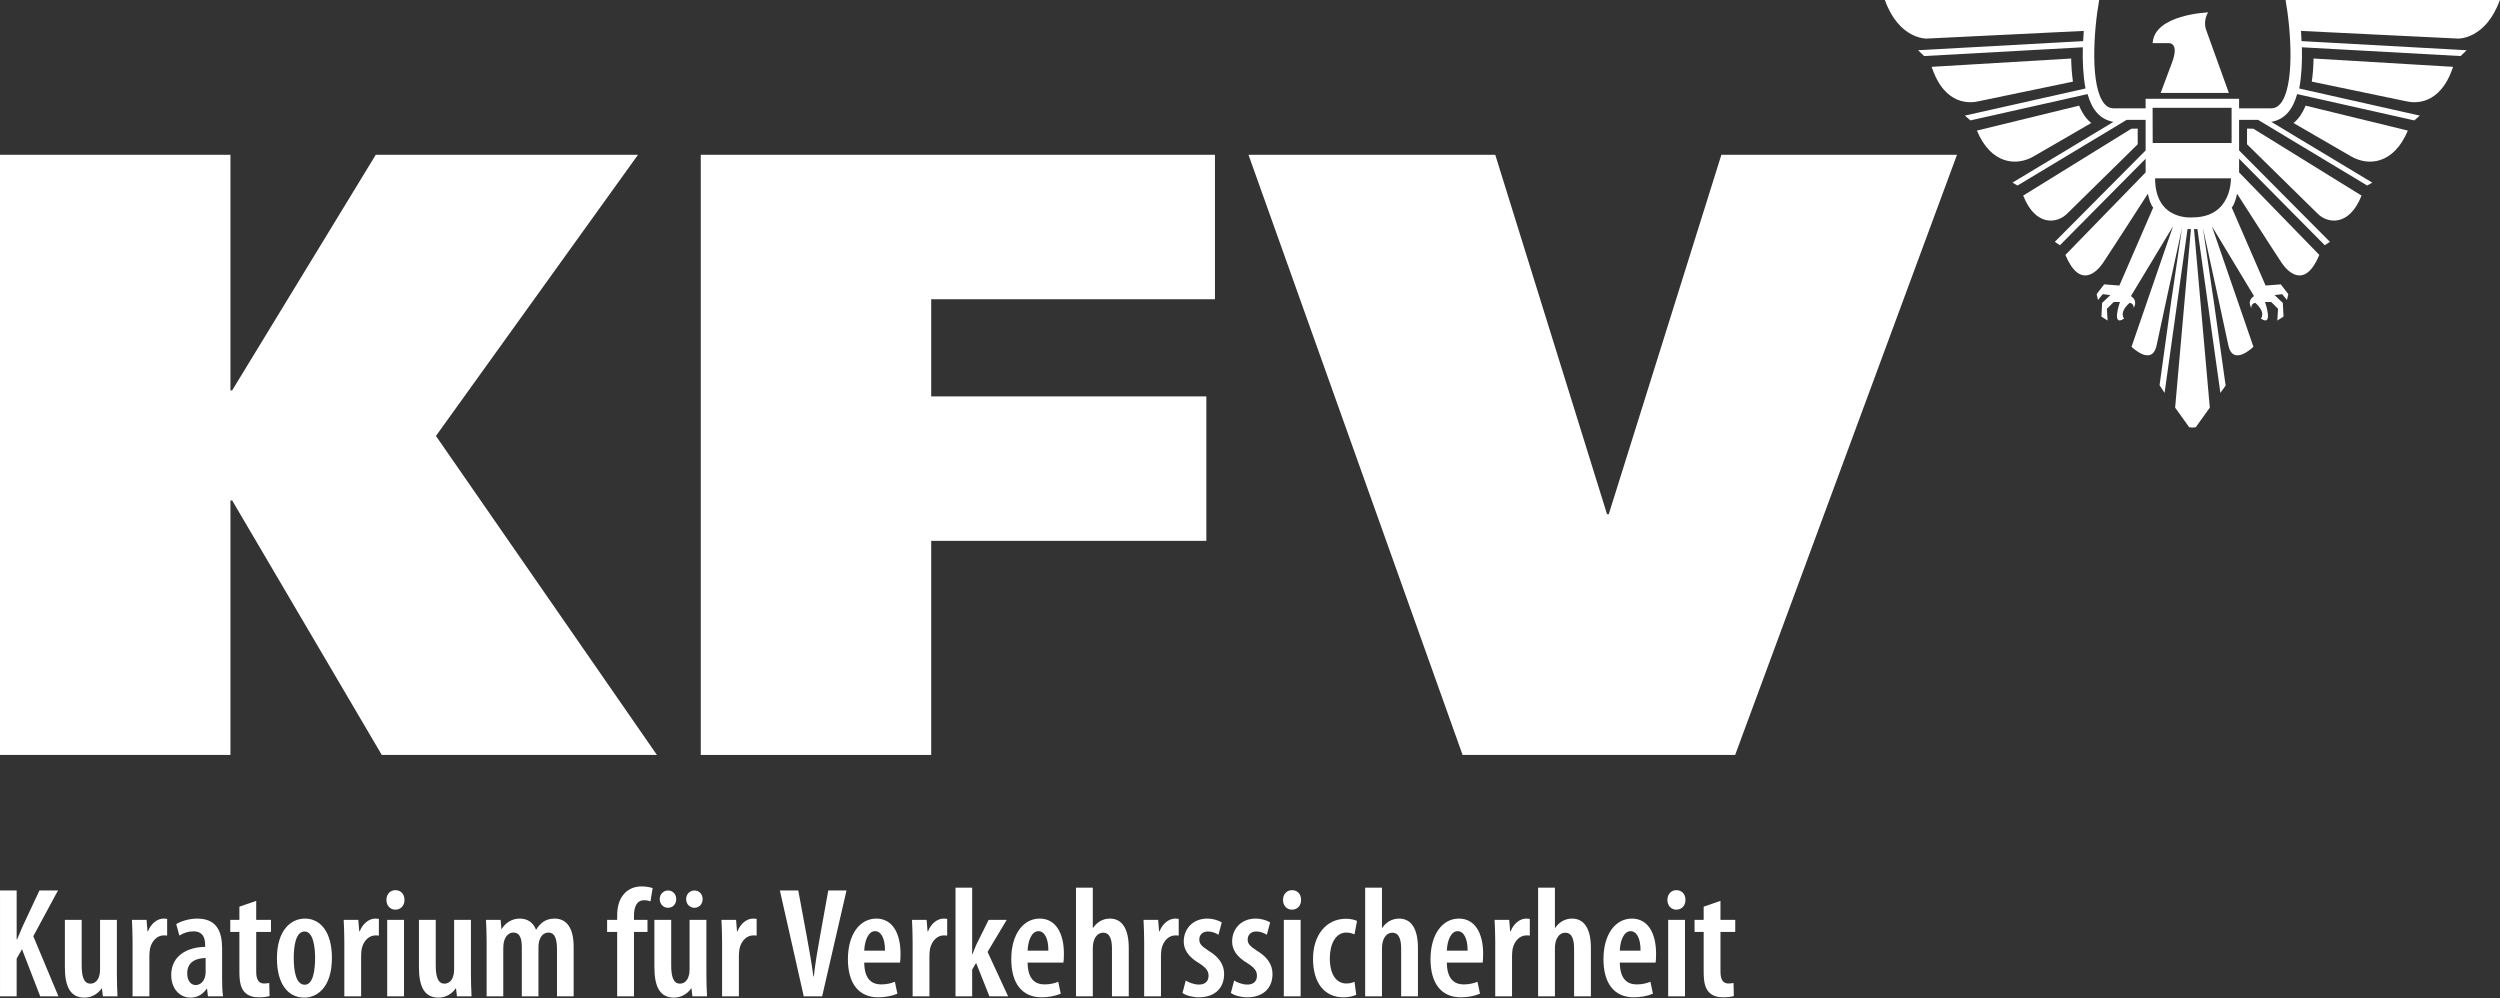
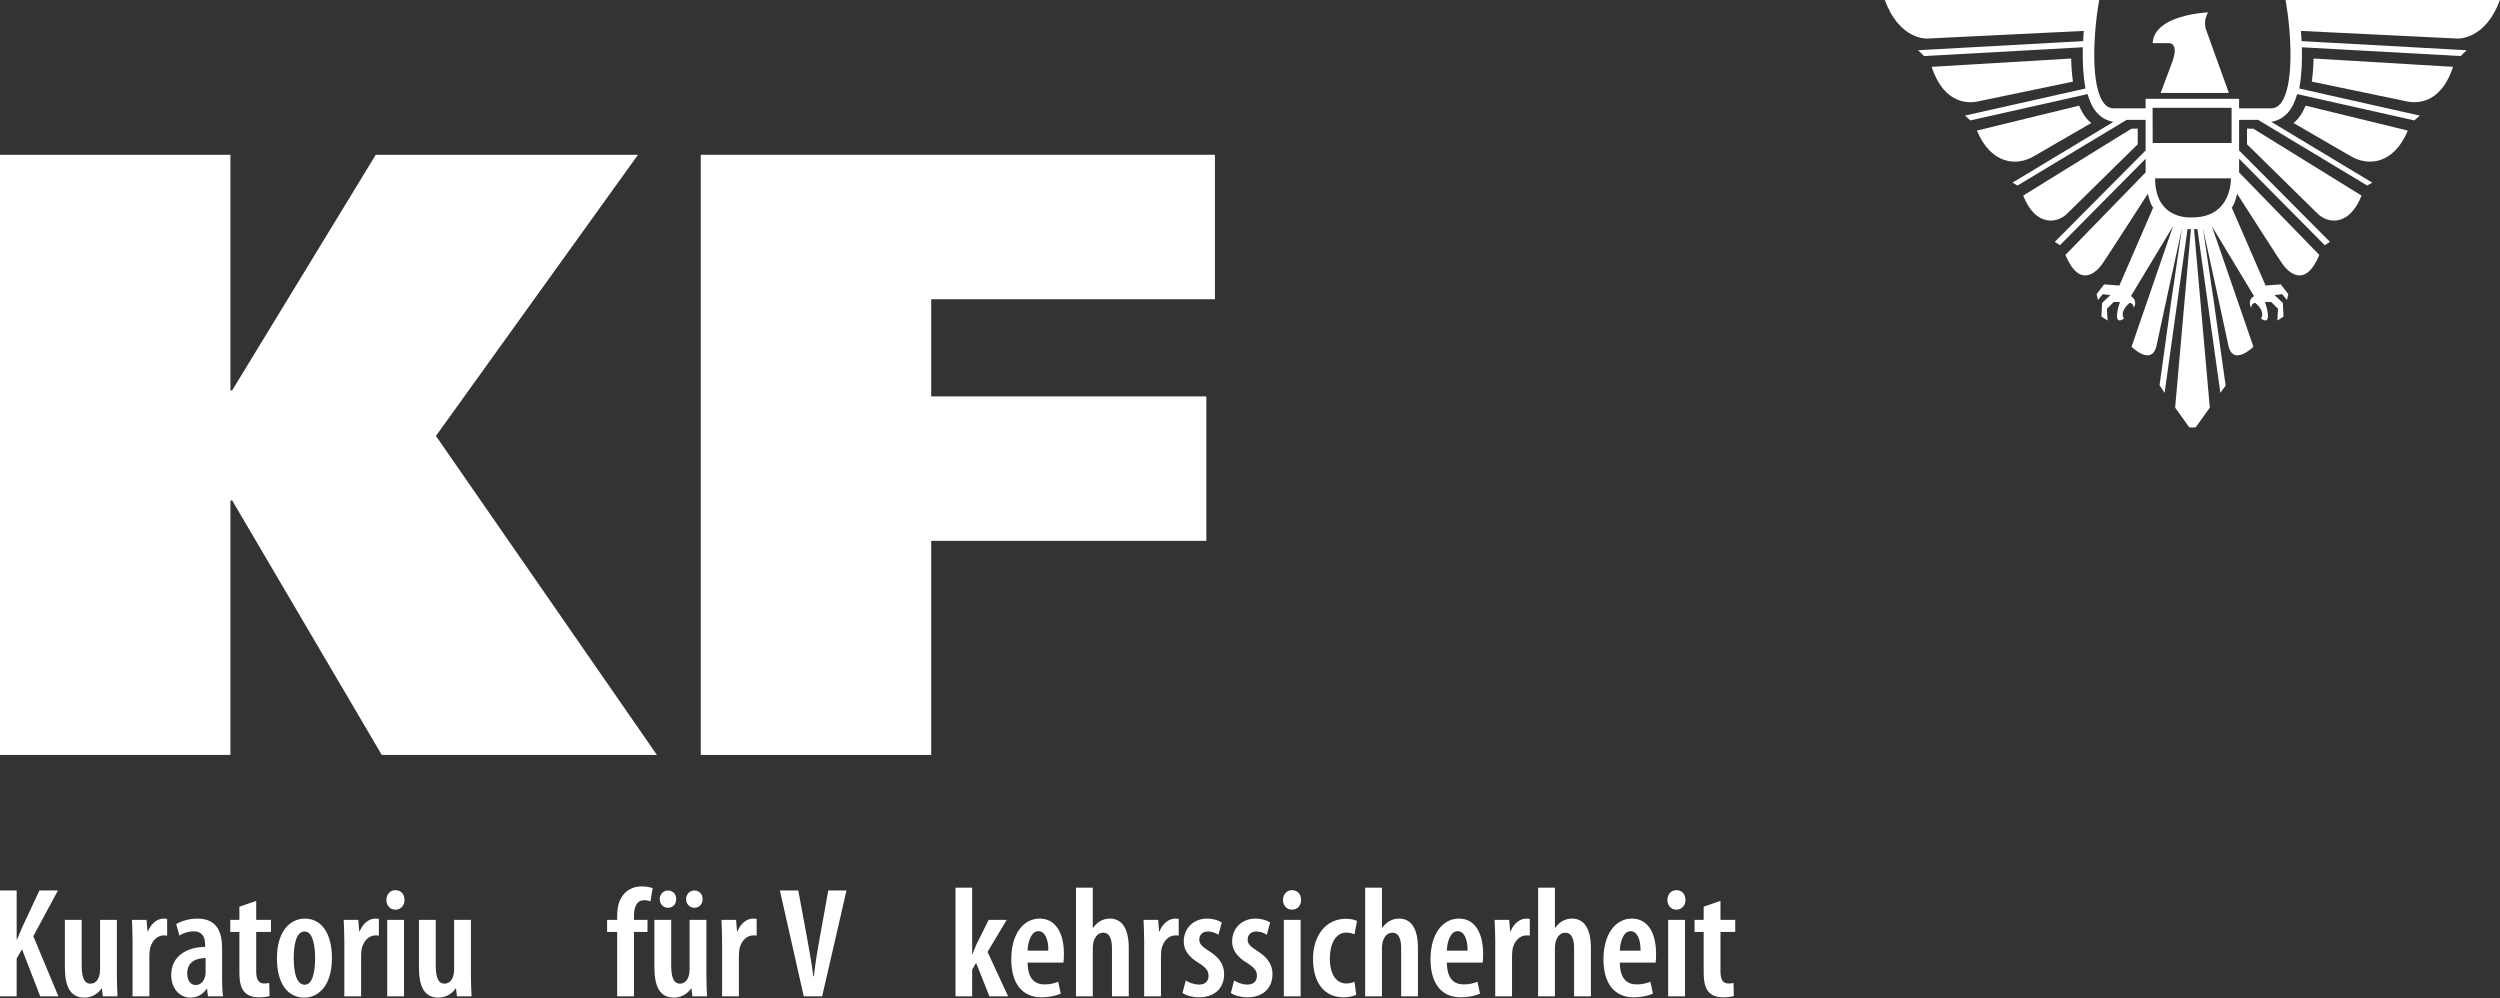
<svg xmlns="http://www.w3.org/2000/svg" width="100%" height="100%" viewBox="0 0 959 383" version="1.1" xml:space="preserve" style="fill-rule:evenodd;clip-rule:evenodd;stroke-linejoin:round;stroke-miterlimit:1.414;">
  <rect x="0" y="0" width="959" height="383" fill="#333333" stroke="none" />
  <g id="Sub">
    <path d="M0.001,382.201l6.384,0l0,-14.459l2.05,-3.619l6.991,18.078l6.991,0l-9.644,-23.072l9.462,-17.54l-7.109,0l-6.388,13.622c-0.725,1.684 -1.45,3.431 -2.171,5.115l-0.182,0l0,-18.737l-6.384,0l0,40.612Z" style="fill:#fff;fill-rule:nonzero;" />
    <path d="M44.83,352.856l-6.447,0l0,19.037c0,0.963 -0.122,1.872 -0.356,2.538c-0.306,1.203 -1.331,2.893 -3.322,2.893c-2.65,0 -3.372,-2.893 -3.372,-7.115l0,-17.353l-6.447,0l0,18.14c0,7.647 2.172,11.694 7.535,11.694c3.068,0 5.421,-1.813 6.565,-3.559l0.116,0l0.365,3.072l5.604,0c-0.119,-2.466 -0.241,-5.36 -0.241,-8.554l0,-20.793Z" style="fill:#fff;fill-rule:nonzero;" />
    <path d="M50.852,382.201l6.45,0l0,-15.553c0,-1.078 0.122,-2.097 0.244,-2.762c0.722,-3.194 2.95,-5.06 5.178,-5.06c0.547,0 0.963,0 1.391,0.06l0,-6.391c-0.428,-0.059 -0.784,-0.122 -1.391,-0.122c-2.409,0 -4.815,1.935 -5.962,4.885l-0.181,0l-0.363,-4.404l-5.603,0c0.119,2.479 0.237,5.544 0.237,8.254l0,21.093Z" style="fill:#fff;fill-rule:nonzero;" />
    <path d="M78.878,372.979c0,0.55 -0.062,1.088 -0.184,1.513c-0.541,2.29 -2.05,3.368 -3.675,3.368c-1.447,0 -3.197,-1.2 -3.197,-4.515c0,-5.119 4.522,-5.785 7.056,-5.847l0,5.481Zm6.322,-9.156c0,-6.269 -1.925,-11.45 -9.518,-11.45c-3.557,0 -6.629,1.209 -8.075,2.119l1.206,4.393c1.625,-1.031 3.372,-1.628 5.481,-1.628c3.194,0 4.4,2.106 4.4,5.181l0,0.788c-6.628,0.053 -13.016,3.247 -13.016,10.778c0,5.181 3.194,8.684 7.413,8.684c2.528,0 4.7,-1.212 6.203,-3.44l0.122,0l0.362,2.953l5.785,0c-0.303,-1.928 -0.363,-4.4 -0.363,-6.684l0,-11.694Z" style="fill:#fff;" />
    <path d="M91.83,347.796l0,5.059l-3.497,0l0,4.641l3.497,0l0,15.3c0,4.406 0.725,6.512 2.169,7.959c1.269,1.263 3.131,1.813 5.181,1.813c1.806,0 3.256,-0.185 4.222,-0.488l-0.122,-5c-0.666,0.122 -1.269,0.185 -1.987,0.185c-1.629,0 -3.016,-0.903 -3.016,-4.519l0,-15.25l5.662,0l0,-4.641l-5.662,0l0,-7.287l-6.447,2.228Z" style="fill:#fff;fill-rule:nonzero;" />
    <path d="M116.899,377.74c-3.375,0 -4.222,-5.297 -4.222,-10.241c0,-4.275 0.665,-10.181 4.159,-10.181c3.313,0 4.038,5.906 4.038,10.181c0,4.453 -0.725,10.241 -3.913,10.241l-0.062,0Zm-0.122,4.95c4.397,0 10.544,-3.382 10.544,-15.253c0,-9.704 -4.219,-15.063 -10.36,-15.063c-5.484,0 -10.728,4.584 -10.728,15.247c0,9.875 4.278,15.069 10.481,15.069l0.063,0Z" style="fill:#fff;" />
    <path d="M132.08,382.201l6.447,0l0,-15.553c0,-1.078 0.121,-2.097 0.243,-2.762c0.722,-3.194 2.953,-5.06 5.178,-5.06c0.544,0 0.966,0 1.388,0.06l0,-6.391c-0.422,-0.059 -0.781,-0.122 -1.388,-0.122c-2.406,0 -4.818,1.935 -5.962,4.885l-0.178,0l-0.366,-4.404l-5.6,0c0.116,2.479 0.238,5.544 0.238,8.254l0,21.093Z" style="fill:#fff;fill-rule:nonzero;" />
    <path d="M151.663,348.943c2.047,0 3.497,-1.512 3.497,-3.734c0,-2.297 -1.45,-3.744 -3.497,-3.744c-1.866,0 -3.435,1.447 -3.435,3.744c0,2.222 1.51,3.734 3.379,3.734l0.056,0Zm3.315,3.913l-6.446,0l0,29.347l6.446,0l0,-29.347Z" style="fill:#fff;" />
    <path d="M180.648,352.856l-6.446,0l0,19.037c0,0.963 -0.122,1.872 -0.366,2.538c-0.3,1.203 -1.325,2.893 -3.313,2.893c-2.653,0 -3.375,-2.893 -3.375,-7.115l0,-17.353l-6.443,0l0,18.14c0,7.647 2.165,11.694 7.528,11.694c3.075,0 5.422,-1.813 6.569,-3.559l0.118,0l0.363,3.072l5.606,0c-0.122,-2.466 -0.241,-5.36 -0.241,-8.554l0,-20.793Z" style="fill:#fff;fill-rule:nonzero;" />
-     <path d="M186.671,382.201l6.387,0l0,-18.553c0,-0.85 0.122,-1.694 0.244,-2.356c0.538,-2.344 2.044,-3.56 3.616,-3.56c2.89,0 3.25,3.082 3.25,5.669l0,18.8l6.387,0l0,-18.678c0,-0.903 0.06,-1.744 0.241,-2.353c0.541,-2.163 1.872,-3.438 3.556,-3.438c2.831,0 3.313,3.144 3.313,6.697l0,17.772l6.387,0l0,-18.975c0,-7.234 -2.653,-10.853 -7.35,-10.853c-1.506,0 -2.887,0.36 -4.097,1.088c-1.087,0.725 -2.172,1.872 -2.893,3.131l-0.122,0c-1.082,-2.772 -3.25,-4.219 -6.266,-4.219c-3.075,0 -5.484,1.753 -6.866,3.981l-0.121,0l-0.304,-3.5l-5.606,0c0.122,2.588 0.244,4.938 0.244,8.254l0,21.093Z" style="fill:#fff;fill-rule:nonzero;" />
    <path d="M243.193,382.201l0,-24.706l5.181,0l0,-4.641l-5.181,0l0,-1.562c0,-3.131 0.903,-5.963 3.856,-5.963c1.022,0 1.865,0.185 2.469,0.422l0.843,-5.065c-1.025,-0.36 -2.409,-0.66 -4.275,-0.66c-2.356,0 -4.762,0.782 -6.509,2.657c-2.231,2.343 -2.834,5.478 -2.834,8.731l0,1.44l-3.857,0l0,4.641l3.857,0l0,24.706l6.45,0Z" style="fill:#fff;fill-rule:nonzero;" />
    <path d="M266.387,348.223c1.807,0 3.135,-1.391 3.135,-3.319c0,-1.99 -1.385,-3.315 -3.135,-3.315c-1.746,0 -3.19,1.384 -3.19,3.315c0,1.928 1.444,3.319 3.131,3.319l0.059,0Zm-10.125,0c1.813,0 3.138,-1.391 3.138,-3.319c0,-1.99 -1.388,-3.315 -3.138,-3.315c-1.746,0 -3.19,1.384 -3.19,3.315c0,1.928 1.444,3.319 3.134,3.319l0.056,0Zm14.704,4.631l-6.444,0l0,19.038c0,0.965 -0.122,1.875 -0.36,2.54c-0.306,1.2 -1.331,2.894 -3.315,2.894c-2.656,0 -3.378,-2.894 -3.378,-7.119l0,-17.353l-6.447,0l0,18.141c0,7.647 2.172,11.694 7.534,11.694c3.075,0 5.422,-1.813 6.569,-3.557l0.119,0l0.362,3.069l5.603,0c-0.122,-2.465 -0.243,-5.359 -0.243,-8.55l0,-20.797Z" style="fill:#fff;" />
    <path d="M276.994,382.201l6.447,0l0,-15.553c0,-1.078 0.122,-2.097 0.24,-2.762c0.725,-3.194 2.953,-5.06 5.185,-5.06c0.54,0 0.962,0 1.384,0.06l0,-6.391c-0.422,-0.059 -0.784,-0.122 -1.384,-0.122c-2.413,0 -4.822,1.935 -5.966,4.885l-0.184,0l-0.357,-4.404l-5.606,0c0.122,2.479 0.241,5.544 0.241,8.254l0,21.093Z" style="fill:#fff;fill-rule:nonzero;" />
    <path d="M315.373,382.201l9.344,-40.612l-6.991,0l-3.256,18.078c-0.841,4.7 -1.747,9.875 -2.288,14.887l-0.181,0c-0.6,-4.95 -1.625,-10.309 -2.409,-14.765l-3.372,-18.2l-7.057,0l9.163,40.612l7.047,0Z" style="fill:#fff;fill-rule:nonzero;" />
-     <path d="M331.524,364.666c0.122,-3.438 1.388,-7.472 4.159,-7.472c2.288,0 3.857,2.778 3.797,7.472l-7.956,0Zm13.738,4.578c0.125,-0.781 0.181,-1.747 0.181,-3.431c0,-7.838 -3.131,-13.441 -9.281,-13.441c-6.263,0 -10.904,5.903 -10.904,15.613c0,9.097 4.038,14.584 11.632,14.584c2.65,0 5.484,-0.55 7.35,-1.394l-0.963,-4.578c-1.269,0.544 -3.075,1.022 -5.244,1.022c-3.437,0 -6.446,-1.809 -6.509,-8.375l13.738,0Z" style="fill:#fff;" />
-     <path d="M350.083,382.201l6.447,0l0,-15.553c0,-1.078 0.122,-2.097 0.244,-2.762c0.722,-3.194 2.953,-5.06 5.178,-5.06c0.547,0 0.963,0 1.388,0.06l0,-6.391c-0.425,-0.059 -0.785,-0.122 -1.388,-0.122c-2.406,0 -4.819,1.935 -5.959,4.885l-0.181,0l-0.366,-4.404l-5.603,0c0.119,2.479 0.24,5.544 0.24,8.254l0,21.093Z" style="fill:#fff;fill-rule:nonzero;" />
    <path d="M372.92,340.502l-6.385,0l0,41.7l6.385,0l0,-10.25l1.503,-2.587l5.128,12.837l7.169,0l-7.891,-17.053l7.347,-12.294l-6.928,0l-4.7,9.46c-0.481,1.15 -0.969,2.29 -1.506,3.743l-0.122,0l0,-25.556Z" style="fill:#fff;fill-rule:nonzero;" />
    <path d="M394.189,364.666c0.122,-3.438 1.391,-7.472 4.159,-7.472c2.291,0 3.86,2.778 3.797,7.472l-7.956,0Zm13.741,4.578c0.122,-0.781 0.184,-1.747 0.184,-3.431c0,-7.838 -3.141,-13.441 -9.284,-13.441c-6.266,0 -10.907,5.903 -10.907,15.613c0,9.097 4.041,14.584 11.629,14.584c2.656,0 5.484,-0.55 7.353,-1.394l-0.966,-4.578c-1.262,0.544 -3.069,1.022 -5.241,1.022c-3.434,0 -6.446,-1.809 -6.509,-8.375l13.741,0Z" style="fill:#fff;" />
    <path d="M412.751,382.201l6.447,0l0,-18.553c0,-0.728 0.119,-1.694 0.241,-2.234c0.665,-2.466 2.047,-3.622 3.731,-3.622c2.719,0 3.381,2.9 3.381,6.094l0,18.315l6.444,0l0,-18.553c0,-7.419 -2.591,-11.275 -7.228,-11.275c-1.51,0 -2.835,0.422 -3.916,1.088c-0.965,0.603 -1.869,1.446 -2.534,2.471l-0.119,0l0,-15.431l-6.447,0l0,41.7Z" style="fill:#fff;fill-rule:nonzero;" />
    <path d="M438.9,382.201l6.447,0l0,-15.553c0,-1.078 0.122,-2.097 0.244,-2.762c0.722,-3.194 2.95,-5.06 5.178,-5.06c0.547,0 0.966,0 1.388,0.06l0,-6.391c-0.422,-0.059 -0.785,-0.122 -1.388,-0.122c-2.406,0 -4.822,1.935 -5.966,4.885l-0.175,0l-0.365,-4.404l-5.603,0c0.118,2.479 0.24,5.544 0.24,8.254l0,21.093Z" style="fill:#fff;fill-rule:nonzero;" />
    <path d="M453.604,380.877c1.265,1.019 3.975,1.69 6.262,1.69c5.55,0 9.707,-3.015 9.707,-8.978c0,-3.681 -2.11,-6.575 -6.025,-8.922c-2.775,-1.809 -3.497,-2.712 -3.497,-4.281c0,-1.622 1.084,-3.069 3.315,-3.069c1.566,0 2.888,0.538 4.035,1.263l1.268,-4.759c-1.39,-0.782 -3.253,-1.447 -5.606,-1.447c-5.3,0 -8.975,3.74 -8.975,8.793c0,2.957 1.563,5.788 5.963,8.375c2.709,1.754 3.553,2.96 3.553,4.766c0,2.169 -1.385,3.372 -3.672,3.372c-1.991,0 -3.978,-0.838 -5.063,-1.563l-1.265,4.76Z" style="fill:#fff;fill-rule:nonzero;" />
    <path d="M472.162,380.877c1.265,1.019 3.975,1.69 6.265,1.69c5.547,0 9.703,-3.015 9.703,-8.978c0,-3.681 -2.106,-6.575 -6.025,-8.922c-2.772,-1.809 -3.493,-2.712 -3.493,-4.281c0,-1.622 1.084,-3.069 3.309,-3.069c1.569,0 2.894,0.538 4.044,1.263l1.262,-4.759c-1.387,-0.782 -3.253,-1.447 -5.606,-1.447c-5.3,0 -8.975,3.74 -8.975,8.793c0,2.957 1.569,5.788 5.966,8.375c2.709,1.754 3.553,2.96 3.553,4.766c0,2.169 -1.385,3.372 -3.675,3.372c-1.991,0 -3.978,-0.838 -5.063,-1.563l-1.265,4.76Z" style="fill:#fff;fill-rule:nonzero;" />
    <path d="M495.6,348.943c2.05,0 3.494,-1.512 3.494,-3.734c0,-2.297 -1.444,-3.744 -3.494,-3.744c-1.868,0 -3.434,1.447 -3.434,3.744c0,2.222 1.503,3.734 3.372,3.734l0.062,0Zm3.319,3.913l-6.447,0l0,29.347l6.447,0l0,-29.347Z" style="fill:#fff;" />
    <path d="M519.584,376.598c-0.903,0.422 -1.931,0.666 -3.134,0.666c-3.922,0 -6.328,-3.612 -6.328,-9.644c0,-5.425 2.171,-9.887 6.328,-9.887c1.447,0 2.465,0.428 3.134,0.665l0.966,-5.121c-0.791,-0.422 -2.475,-0.841 -4.222,-0.841c-7.772,0 -12.653,6.512 -12.653,15.306c0,9.631 4.64,14.825 11.631,14.825c2.166,0 4.034,-0.487 4.941,-0.969l-0.663,-5Z" style="fill:#fff;fill-rule:nonzero;" />
    <path d="M523.678,382.201l6.447,0l0,-18.553c0,-0.728 0.122,-1.694 0.244,-2.234c0.662,-2.466 2.05,-3.622 3.734,-3.622c2.716,0 3.378,2.9 3.378,6.094l0,18.315l6.444,0l0,-18.553c0,-7.419 -2.591,-11.275 -7.228,-11.275c-1.503,0 -2.835,0.422 -3.919,1.088c-0.966,0.603 -1.872,1.446 -2.531,2.471l-0.122,0l0,-15.431l-6.447,0l0,41.7Z" style="fill:#fff;fill-rule:nonzero;" />
    <path d="M555.013,364.666c0.116,-3.438 1.385,-7.472 4.157,-7.472c2.29,0 3.856,2.778 3.797,7.472l-7.954,0Zm13.738,4.578c0.119,-0.781 0.178,-1.747 0.178,-3.431c0,-7.838 -3.131,-13.441 -9.275,-13.441c-6.272,0 -10.906,5.903 -10.906,15.613c0,9.097 4.034,14.584 11.628,14.584c2.65,0 5.484,-0.55 7.353,-1.394l-0.966,-4.578c-1.268,0.544 -3.075,1.022 -5.246,1.022c-3.435,0 -6.441,-1.809 -6.504,-8.375l13.738,0Z" style="fill:#fff;" />
    <path d="M573.57,382.201l6.447,0l0,-15.553c0,-1.078 0.121,-2.097 0.243,-2.762c0.722,-3.194 2.953,-5.06 5.178,-5.06c0.547,0 0.966,0 1.391,0.06l0,-6.391c-0.425,-0.059 -0.784,-0.122 -1.391,-0.122c-2.406,0 -4.821,1.935 -5.959,4.885l-0.181,0l-0.366,-4.404l-5.606,0c0.122,2.479 0.244,5.544 0.244,8.254l0,21.093Z" style="fill:#fff;fill-rule:nonzero;" />
    <path d="M590.02,382.201l6.447,0l0,-18.553c0,-0.728 0.122,-1.694 0.244,-2.234c0.662,-2.466 2.05,-3.622 3.737,-3.622c2.71,0 3.372,2.9 3.372,6.094l0,18.315l6.447,0l0,-18.553c0,-7.419 -2.59,-11.275 -7.231,-11.275c-1.503,0 -2.831,0.422 -3.916,1.088c-0.965,0.603 -1.872,1.446 -2.531,2.471l-0.122,0l0,-15.431l-6.447,0l0,41.7Z" style="fill:#fff;fill-rule:nonzero;" />
    <path d="M621.357,364.666c0.113,-3.438 1.381,-7.472 4.153,-7.472c2.294,0 3.857,2.778 3.797,7.472l-7.95,0Zm13.738,4.578c0.115,-0.781 0.175,-1.747 0.175,-3.431c0,-7.838 -3.132,-13.441 -9.275,-13.441c-6.272,0 -10.903,5.903 -10.903,15.613c0,9.097 4.031,14.584 11.625,14.584c2.65,0 5.484,-0.55 7.35,-1.394l-0.963,-4.578c-1.266,0.544 -3.075,1.022 -5.247,1.022c-3.434,0 -6.437,-1.809 -6.5,-8.375l13.738,0Z" style="fill:#fff;" />
    <path d="M643.046,348.943c2.044,0 3.497,-1.512 3.497,-3.734c0,-2.297 -1.453,-3.744 -3.497,-3.744c-1.868,0 -3.434,1.447 -3.434,3.744c0,2.222 1.506,3.734 3.372,3.734l0.062,0Zm3.313,3.913l-6.447,0l0,29.347l6.447,0l0,-29.347Z" style="fill:#fff;" />
    <path d="M653.528,347.796l0,5.059l-3.494,0l0,4.641l3.494,0l0,15.3c0,4.406 0.721,6.512 2.171,7.959c1.263,1.263 3.128,1.813 5.182,1.813c1.806,0 3.256,-0.185 4.215,-0.488l-0.115,-5c-0.669,0.122 -1.269,0.185 -1.988,0.185c-1.628,0 -3.019,-0.903 -3.019,-4.519l0,-15.25l5.666,0l0,-4.641l-5.666,0l0,-7.287l-6.447,2.228Z" style="fill:#fff;fill-rule:nonzero;" />
  </g>
  <g id="KFV">
    <path d="M88.397,149.748l0.659,0l55.082,-90.372l100.596,0l-77.509,107.853l84.766,122.365l-105.544,0l-57.391,-97.628l-0.659,0l0,97.628l-88.397,0l0,-230.218l88.397,0l0,90.372Z" style="fill:#fff;fill-rule:nonzero;" />
    <path d="M268.814,59.376l197.24,0l0,55.412l-108.843,0l0,37.272l105.543,0l0,55.409l-105.543,0l0,82.125l-88.397,0l0,-230.218Z" style="fill:#fff;fill-rule:nonzero;" />
-     <path d="M478.918,59.376l94.663,0l42.878,137.872l0.659,-0.001l43.206,-137.871l90.375,0l-85.096,230.218l-104.557,0l-82.128,-230.218Z" style="fill:#fff;fill-rule:nonzero;" />
    <path d="M797.548,40.525l-39.21,9.569c5.45,13.022 15.247,13.722 21.831,9.85c4.322,-2.541 14.972,-8.688 22.022,-12.753c-0.628,-0.538 -1.243,-1.094 -1.793,-1.76c-1.154,-1.387 -2.082,-3.062 -2.85,-4.906" style="fill:#fff;fill-rule:nonzero;" />
    <path d="M740.986,25.636c5.066,15.372 15.325,13.809 17.847,13.24c1.203,-0.268 24.303,-5.065 36.347,-7.565c-0.409,-2.875 -0.628,-5.869 -0.678,-8.86l-53.516,3.185Z" style="fill:#fff;fill-rule:nonzero;" />
    <path d="M820.021,49.328l-2.435,0.047l-41.487,25.653c4.75,12.047 13.087,10.687 16.815,6.959c2.991,-2.99 19.507,-19.175 27.107,-26.644l0,-6.015Z" style="fill:#fff;fill-rule:nonzero;" />
    <path d="M884.431,40.525l39.216,9.569c-5.45,13.022 -15.247,13.722 -21.838,9.85c-4.316,-2.541 -14.969,-8.688 -22.016,-12.753c0.629,-0.538 1.238,-1.094 1.794,-1.76c1.153,-1.387 2.075,-3.062 2.844,-4.906" style="fill:#fff;fill-rule:nonzero;" />
    <path d="M940.998,25.636c-5.065,15.372 -15.331,13.809 -17.853,13.24c-1.197,-0.268 -24.297,-5.065 -36.34,-7.565c0.409,-2.875 0.628,-5.869 0.678,-8.86l53.515,3.185Z" style="fill:#fff;fill-rule:nonzero;" />
    <path d="M861.958,55.343c7.606,7.472 24.122,23.653 27.112,26.644c3.722,3.728 12.066,5.087 16.816,-6.96l-41.494,-25.653l-2.434,-0.047l0,6.016Z" style="fill:#fff;fill-rule:nonzero;" />
    <path d="M856.043,54.847l-30.268,0l-0.041,-13.491l30.309,0l0,13.491Zm-15.003,28.547c0,0 -14.343,1.494 -14.343,-14.994l29.084,0c0,0 0.525,14.994 -14.741,14.994m117.91,-83.394l-77.716,0l-4.487,0c2.178,12.272 3.496,33.188 -1.979,39.778c-1.025,1.228 -2.184,1.778 -3.759,1.778l-12.091,0l0,-3.662l-17.925,0l-17.934,0l0,3.662l-12.084,0c-1.582,0 -2.741,-0.55 -3.76,-1.778c-5.475,-6.59 -4.156,-27.506 -1.978,-39.778l-4.484,0l-77.722,0c5.431,15.153 16.003,14.8 16.003,14.8l60.291,-2.944c-0.094,1.107 -0.166,2.25 -0.228,3.919l-63.322,3.491l2.3,2.234l60.893,-3.362c-0.128,5.512 0.094,10.746 1.022,15.812l-46.253,10.397l2.106,1.841l44.944,-10.097c1.685,5.972 4.744,9.74 9.925,10.656l-38.737,23.309l1.947,1.113l41.843,-25.181l7.294,0l0,11.718l-34.837,35.057l1.965,1.309l32.872,-33.191l0,5.257l-30.772,31.653c5.585,13.337 12.169,6.406 14.416,3.068c2.94,-4.371 17.225,-26.571 17.225,-26.571c0,0 0.712,3.846 2.031,5.346l-12.969,29.891l-5.837,-0.444l-2.897,3.747l0.275,1.131l0.006,0.044l0.091,0.391l0.159,0.681l0.438,-0.531l0.44,-0.541l0.038,-0.044l0.925,-1.131l2.894,0.378l-0.794,0.753l-0.788,0.747l-1.578,1.494l-0.256,5.247l2.366,1.503l-0.269,-4.5l2.637,-2.619l2.369,0c0,0 -3.425,9.741 1.581,6.369c0,0 -2.112,-2.25 2.107,-6c0,0 1.575,0 1.575,1.875c0,0 1.59,-2.266 -0.51,-4.072l0,-0.019c-0.009,-0.015 -0.028,-0.028 -0.047,-0.043l-0.022,0c-0.143,-0.132 -0.3,-0.25 -0.471,-0.363l16.171,-26.822l-8.978,26.053l-0.397,1.15l-0.493,1.435l-6.072,17.625c0,0 7.85,7.759 9.625,-0.575c1.203,-5.657 2.472,-11.532 3.675,-17.103l0.297,-1.382l0.262,-1.212c3.01,-13.906 5.5,-25.241 5.5,-25.241l-3.79,25.728l-0.116,0.725l-0.141,0.894l-4.559,32.913l1.922,2.94l5.019,-35.765l0.134,-0.982l0.147,-1.015l3.509,-25.072l1.3,0.006l-2.247,25.403l-0.059,0.678l-0.075,0.785l-3.675,41.622l5.403,7.534l1.244,0.103l1.253,-0.103l5.4,-7.534l-3.684,-41.66l-0.063,-0.747l-0.062,-0.662l-2.244,-25.419l1.294,-0.006l3.55,25.278l0.112,0.809l0.15,1.097l5,35.65l2.016,-2.809l-4.647,-33.044l-0.147,-0.894l-0.144,-0.909l-3.762,-25.544c0,0 2.528,11.5 5.568,25.544l0.194,0.909l0.269,1.241c1.216,5.606 2.484,11.537 3.706,17.244c1.775,8.334 9.625,0.575 9.625,0.575l-6.269,-18.197l-0.293,-0.863l-0.441,-1.268l-8.941,-25.935l16.175,26.822c-0.171,0.116 -0.403,0.275 -0.543,0.406c-2.1,1.825 -0.507,4.091 -0.507,4.091c0,-1.875 1.575,-1.875 1.575,-1.875c4.213,3.75 2.107,6 2.107,6c4.997,3.372 1.581,-6.369 1.581,-6.369l2.366,0l2.631,2.619l-0.263,4.5l2.369,-1.503l-0.262,-5.247l-2.313,-2.197l-0.044,-0.044l-0.8,-0.753l2.894,-0.378l0.609,0.744l0.319,0.387l0.441,0.532l0.475,0.584l0.134,-0.559l0.128,-0.557l0.078,-0.353l0.185,-0.778l-2.894,-3.747l-5.834,0.444l-12.969,-29.891c1.309,-1.5 2.031,-5.346 2.031,-5.346c0,0 14.197,22.2 17.138,26.571c2.247,3.338 8.837,10.269 14.425,-3.068l-30.782,-31.653l0,-5.257l32.872,33.191l1.966,-1.309l-34.838,-35.057l0,-11.718l7.3,0l41.844,25.181l1.944,-1.113l-38.741,-23.309c5.188,-0.916 8.241,-4.684 9.925,-10.656l44.947,10.097l2.106,-1.841l-46.246,-10.397c0.921,-5.066 1.146,-10.3 1.018,-15.812l60.894,3.362l2.297,-2.234l-63.325,-3.491c-0.063,-1.669 -0.134,-2.812 -0.219,-3.919l60.285,2.944c0,0 10.568,0.353 16.003,-14.8" style="fill:#fff;" />
    <path d="M828.828,35.65l4.219,-11.278c3.247,-8.304 -1.203,-7.825 -1.203,-7.825l-6.091,0c0.603,-11.038 21.275,-11.794 21.275,-11.794c-2,3.294 -0.841,6.465 -0.841,6.465l8.8,24.432l-26.159,0Z" style="fill:#fff;" />
  </g>
</svg>